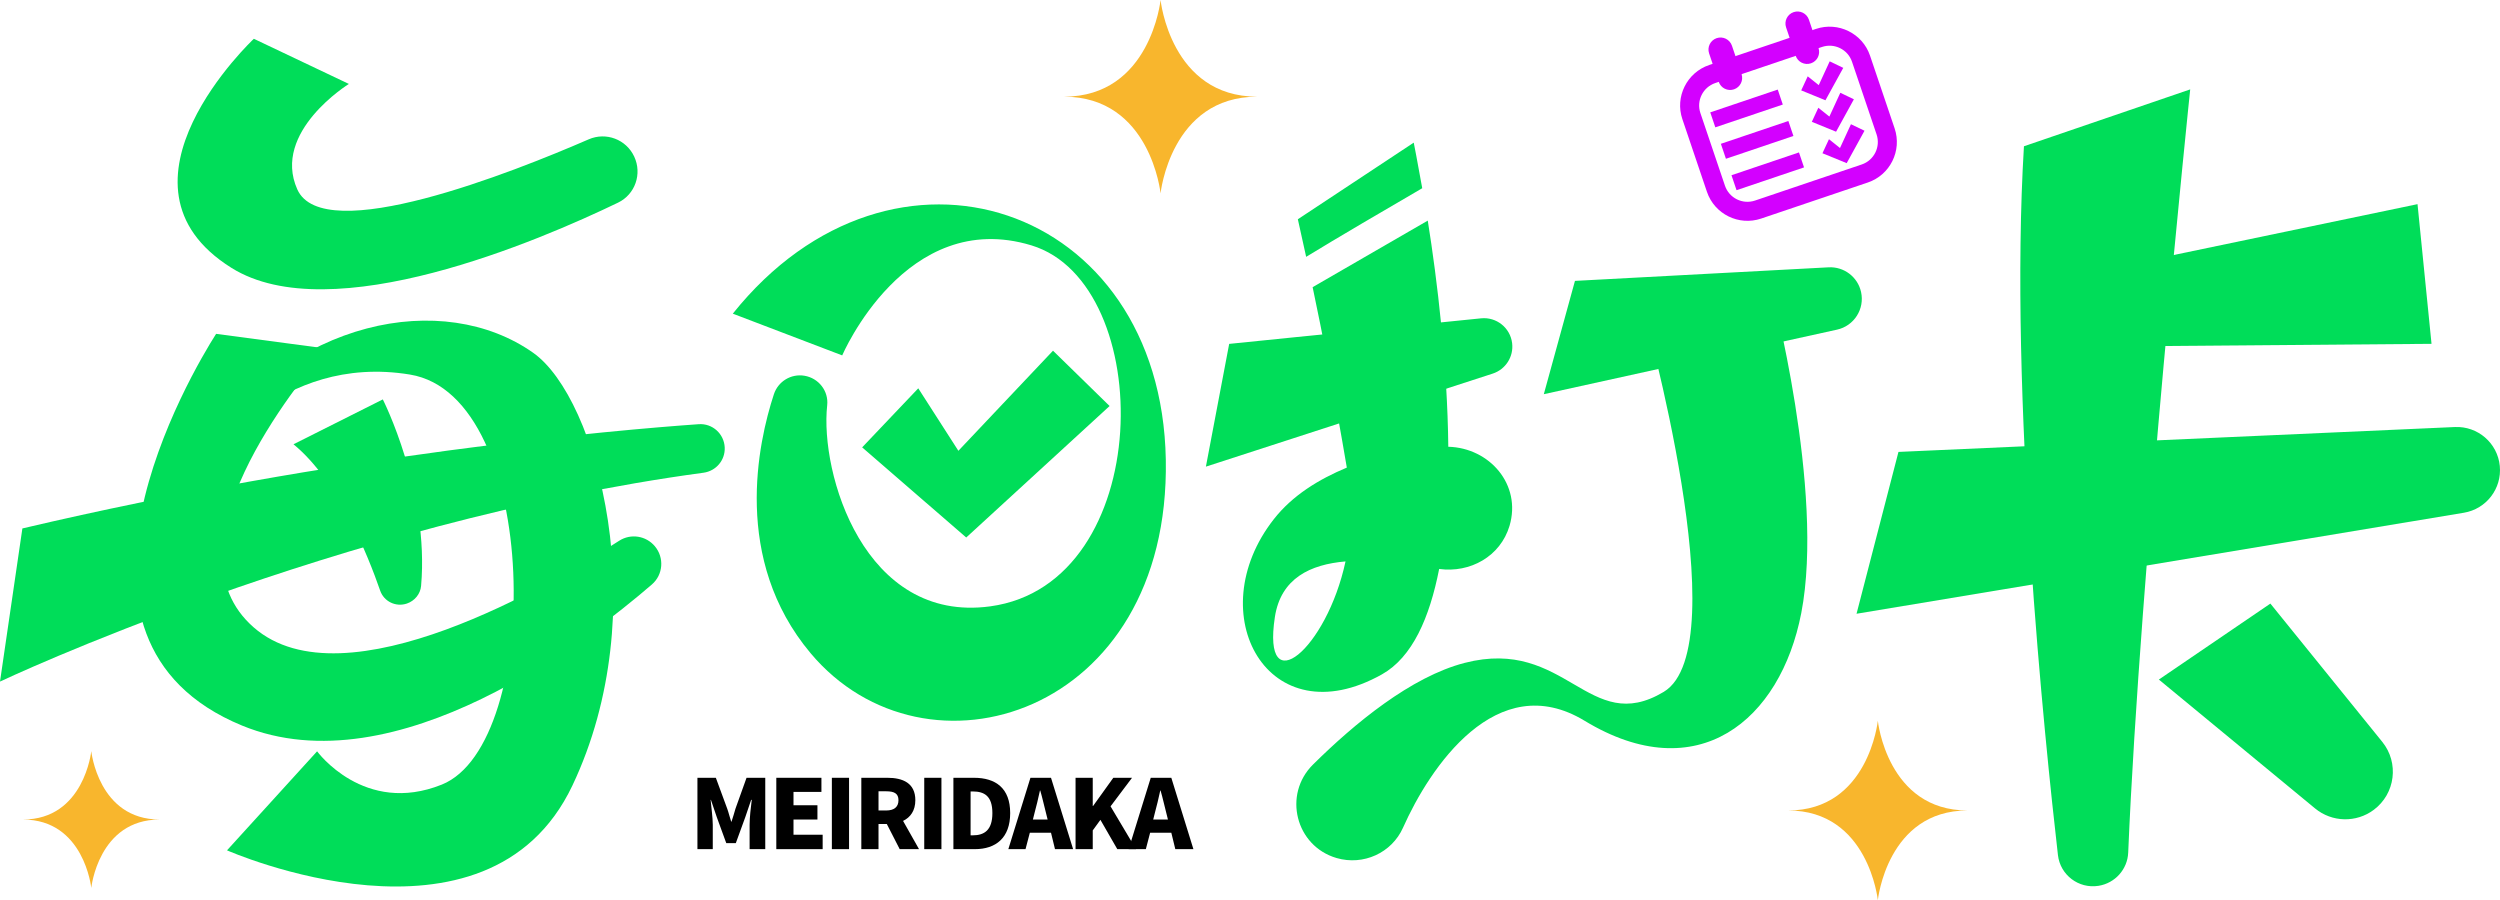
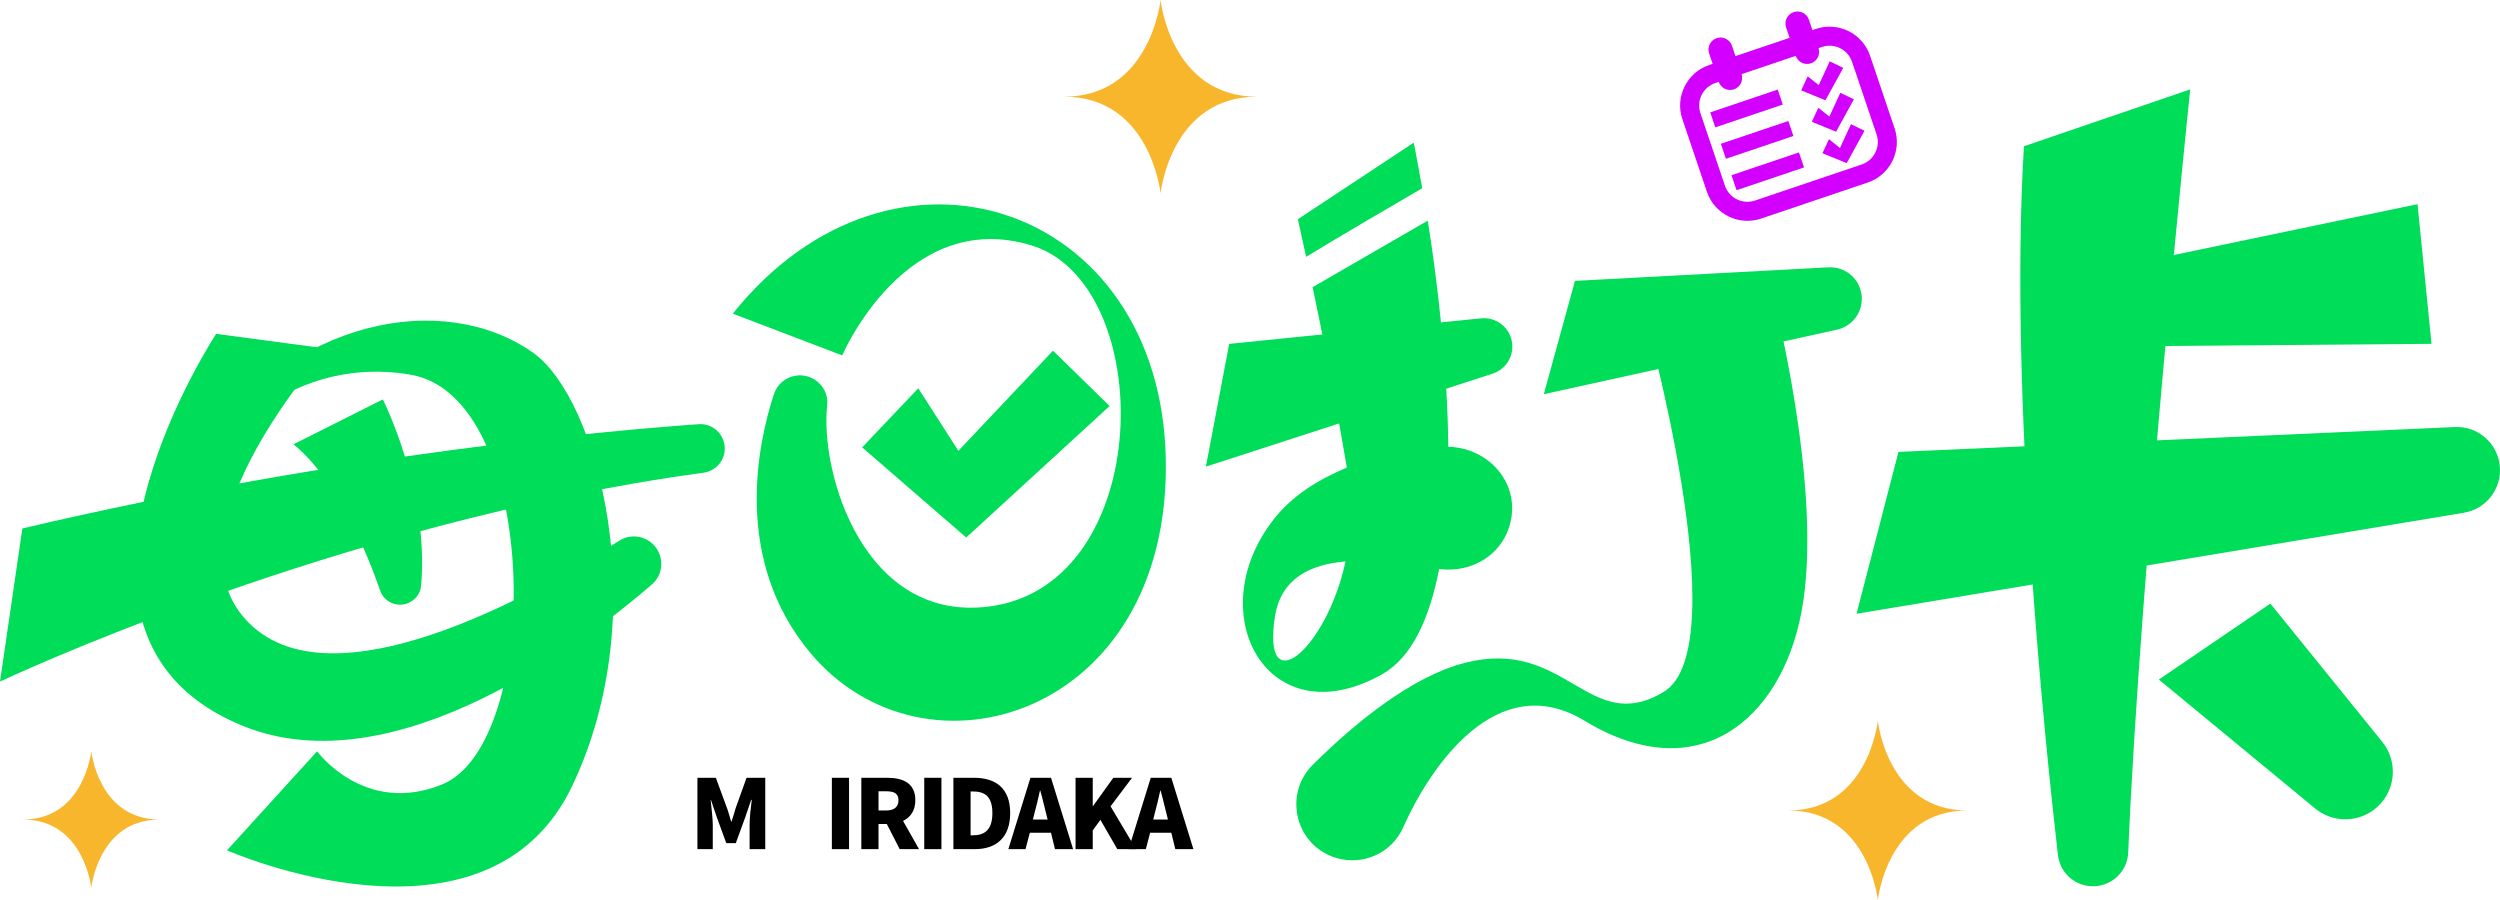
<svg xmlns="http://www.w3.org/2000/svg" version="1.1" id="图层_1" x="0px" y="0px" viewBox="0 0 990.049 356.49" style="enable-background:new 0 0 990.049 356.49;" xml:space="preserve">
  <g>
    <g>
      <path d="M276.197,308.02h7.293l4.497,12.215c0.608,1.641,0.972,3.403,1.58,5.166h0.122c0.608-1.762,1.094-3.525,1.58-5.166    l4.376-12.215h7.414v28.259h-6.199v-9.663c0-2.856,0.486-7.05,0.851-9.845h-0.243l-2.309,6.807l-3.768,10.331h-3.768    l-3.768-10.331l-2.309-6.807h-0.122c0.243,2.796,0.851,6.989,0.851,9.845v9.663h-6.077V308.02z" />
-       <path d="M307.434,308.02h17.867v5.591h-11.061v5.287h9.481v5.652h-9.481v6.017h11.547v5.713h-18.353V308.02z" />
      <path d="M329.434,308.02h6.807v28.259h-6.807V308.02z" />
      <path d="M356.296,336.279l-5.105-9.967h-3.282v9.967h-6.807V308.02h10.331c6.077,0,11.061,2.066,11.061,8.873    c0,4.133-1.945,6.807-4.862,8.204l6.32,11.182H356.296z M347.909,320.964h3.039c3.16,0,4.862-1.398,4.862-4.072    c0-2.674-1.702-3.525-4.862-3.525h-3.039V320.964z" />
      <path d="M366.019,308.02h6.807v28.259h-6.807V308.02z" />
      <path d="M377.566,308.02h8.144c8.63,0,14.342,4.133,14.342,13.978c0,9.845-5.713,14.282-13.978,14.282h-8.508V308.02z     M385.224,330.81c4.619,0,7.779-2.066,7.779-8.812c0-6.746-3.16-8.569-7.779-8.569h-0.851v17.381H385.224z" />
      <path d="M416.218,329.776h-8.387l-1.702,6.503h-6.807l8.751-28.259h8.144l8.751,28.259h-7.171L416.218,329.776z M414.881,324.55    l-0.608-2.431c-0.729-2.796-1.459-6.138-2.309-9.055h-0.122c-0.608,2.978-1.459,6.26-2.188,9.055l-0.608,2.431H414.881z" />
      <path d="M425.941,308.02h6.807v11.182h0.122l8.022-11.182h7.414l-8.508,11.304l10.088,16.956h-7.414l-6.685-11.608l-3.039,4.193    v7.414h-6.807V308.02z" />
      <path d="M463.864,329.776h-8.387l-1.702,6.503h-6.807l8.751-28.259h8.144l8.751,28.259h-7.171L463.864,329.776z M462.527,324.55    l-0.608-2.431c-0.729-2.796-1.459-6.138-2.309-9.055h-0.122c-0.608,2.978-1.459,6.26-2.188,9.055l-0.608,2.431H462.527z" />
    </g>
    <g>
      <g>
        <path style="fill:#D300FF;" d="M739.695,72.274l-42.271,14.291c-8.818,2.981-18.452-1.755-21.445-10.608l-9.736-28.799     c-2.981-8.818,1.802-18.428,10.62-21.41l42.271-14.291c8.818-2.981,18.452,1.755,21.433,10.573l9.736,28.799     C753.297,59.683,748.514,69.293,739.695,72.274z M679.277,32.887c-4.899,1.656-7.539,6.994-5.895,11.858l9.736,28.799     c1.656,4.899,6.994,7.539,11.893,5.883l42.271-14.291c4.899-1.656,7.539-6.994,5.883-11.893l-9.736-28.799     c-1.644-4.864-6.982-7.504-11.881-5.848L679.277,32.887z" />
      </g>
      <g>
        <g>
          <path style="fill:#D300FF;" d="M679.834,15.107c-2.497,0.844-3.837,3.552-2.993,6.05l3.798,11.233      c0.844,2.496,3.552,3.836,6.049,2.992c2.496-0.844,3.836-3.552,2.992-6.048L685.882,18.1      C685.038,15.603,682.33,14.263,679.834,15.107z" />
        </g>
        <g>
          <path style="fill:#D300FF;" d="M710.318,4.801c-2.497,0.844-3.837,3.552-2.993,6.05l3.798,11.233      c0.844,2.496,3.552,3.836,6.049,2.992c2.496-0.844,3.836-3.552,2.992-6.048l-3.798-11.233      C715.522,5.297,712.814,3.957,710.318,4.801z" />
        </g>
      </g>
      <g>
        <rect x="686.201" y="64.542" transform="matrix(0.947 -0.32 0.32 0.947 15.215 227.855)" style="fill:#D300FF;" width="28.223" height="6.259" />
        <polygon style="fill:#D300FF;" points="733.012,49.191 728.676,58.615 724.307,55.124 721.728,60.69 731.327,64.612      738.384,51.772    " />
        <rect x="681.993" y="52.094" transform="matrix(0.947 -0.32 0.32 0.947 18.98 225.852)" style="fill:#D300FF;" width="28.223" height="6.259" />
        <polygon style="fill:#D300FF;" points="728.803,36.743 724.468,46.167 720.098,42.676 717.52,48.242 727.118,52.163      734.176,39.324    " />
        <rect x="677.784" y="39.646" transform="matrix(0.947 -0.32 0.32 0.947 22.746 223.848)" style="fill:#D300FF;" width="28.223" height="6.259" />
        <polygon style="fill:#D300FF;" points="724.595,24.295 720.259,33.718 715.89,30.228 713.311,35.794 722.91,39.715      729.967,26.875    " />
      </g>
    </g>
    <g>
      <g>
-         <path style="fill:#00DD59;" d="M251.166,62.02c-3.169-6.807-11.137-9.838-18.022-6.845     c-29.949,13.018-105.1,42.897-115.41,19.819c-10.2-22.832,20.429-41.75,20.429-41.75l-37.635-17.882     c0,0-61.552,57.769-8.865,90.719C131.164,130.783,213.793,95.2,244.76,80.251C251.554,76.97,254.35,68.86,251.166,62.02z" />
        <path style="fill:#00DD59;" d="M8.863,209.274L0,269.92c0,0,133.178-63.068,278.601-82.712c4.979-0.673,8.635-4.988,8.401-10.007     v0c-0.254-5.43-4.877-9.593-10.3-9.212C244.08,170.284,134.402,179.702,8.863,209.274z" />
        <path style="fill:#00DD59;" d="M290.203,124.216l43.325,16.53c0,0,25.091-58.733,74.947-43.573s49.297,134.037-16.35,142.957     c-49.894,6.78-67.489-52.739-64.543-79.625c0.62-5.659-3.381-10.762-8.996-11.702h0c-5.31-0.889-10.44,2.233-12.118,7.349     c-6.258,19.073-16.569,65.414,14.52,102.499c45.498,54.274,142.496,24.758,140.693-76.605S353.618,44.95,290.203,124.216z" />
        <path style="fill:#00DD59;" d="M259.334,216.321c-3.51-4.183-9.546-5.124-14.136-2.166c-25.93,16.711-108.795,65.69-144.727,34.3     c-36.197-31.611,17.052-96.066,28.873-110.41l-43.762-5.836c-9.819,15.412-72.477,121.079,10.28,155.131     c61.037,25.121,137.813-34.682,162.308-55.891C262.637,227.581,263.132,220.847,259.334,216.321L259.334,216.321z" />
        <path style="fill:#00DD59;" d="M116.227,175.944l35.378-17.77c0,0,18.45,36.254,15.157,73.857     c-0.283,3.236-2.578,5.956-5.656,6.994l0,0c-4.334,1.462-9.056-0.803-10.552-5.126     C145.682,219.822,133.877,190.377,116.227,175.944z" />
-         <path style="fill:#00DD59;" d="M486.777,136.187l-9.218,48.612l113.58-36.843c5.121-1.661,8.347-6.717,7.695-12.061v0     c-0.741-6.079-6.209-10.449-12.302-9.83L486.777,136.187z" />
+         <path style="fill:#00DD59;" d="M486.777,136.187l-9.218,48.612l113.58-36.843c5.121-1.661,8.347-6.717,7.695-12.061v0     c-0.741-6.079-6.209-10.449-12.302-9.83z" />
        <path style="fill:#00DD59;" d="M623.714,111.235l-12.335,44.874l116.125-25.563c6.746-1.485,11.007-8.16,9.515-14.904v0     c-1.321-5.969-6.765-10.106-12.87-9.779L623.714,111.235z" />
        <path style="fill:#00DD59;" d="M650.631,122.073c0,0,37.924,134.11,8.229,151.928s-38.618-21.879-78.822-11.484     c-21.257,5.496-43.664,24.021-60.062,40.261c-12.006,11.89-6.89,32.273,9.327,37.019l0,0     c10.572,3.094,21.872-1.996,26.345-12.062c10.478-23.578,36.99-63.465,71.884-42.296c44.754,27.151,77.586-0.171,85.81-42.658     c9.406-48.595-11.963-129.028-11.963-129.028" />
        <path style="fill:#00DD59;" d="M801.521,57.922l65.845-22.523c0,0-19.86,190.328-24.555,302.254     c-0.278,6.634-5.226,12.126-11.786,13.155l0,0c-7.847,1.231-15.134-4.291-16.041-12.182     C809.863,294.082,795.535,156.581,801.521,57.922z" />
        <path style="fill:#00DD59;" d="M751.828,178.969l-16.604,64.094l240.534-40.01c8.871-1.476,15.082-9.572,14.208-18.523v0     c-0.883-9.048-8.694-15.821-17.776-15.415L751.828,178.969z" />
        <polygon style="fill:#00DD59;" points="417.008,138.884 379.537,178.528 363.65,153.779 341.431,177.164 382.643,212.865      439.424,160.789    " />
        <path style="fill:#00DD59;" d="M854.951,269.119l44.164-30.086l44.311,54.758c6.721,8.305,5.19,20.532-3.37,26.925l0,0     c-6.951,5.191-16.55,4.959-23.243-0.562L854.951,269.119z" />
        <polygon style="fill:#00DD59;" points="849.417,103.37 847.758,137.098 962.932,136.163 957.385,80.848    " />
        <path style="fill:#00DD59;" d="M81.817,183.323c0,0,28.361-43.57,80.538-34.991c52.177,8.579,52.708,146.255,12.622,162.378     c-30.755,12.37-49.402-13.177-49.402-13.177L89.9,336.75c0,0,103.017,45.499,136.79-25.68     c32.793-69.111,9.891-153.416-15.542-171.36c-35.448-25.011-96.095-13.942-132.982,39.998" />
      </g>
      <g>
        <path style="fill:#00DD59;" d="M563.232,74.538c-1.847-10.395-3.363-18.051-3.363-18.051l-45.898,30.342     c0,0,1.406,6.262,3.29,14.884C528.952,94.546,549.804,82.341,563.232,74.538z" />
        <path style="fill:#00DD59;" d="M597.806,208.234c4.831-16.302-7.9-30.88-24.252-31.308c-0.342-32.311-4.354-65.955-8.133-89.559     l-45.593,26.355c3.791,17.99,8.744,43.11,13.538,71.459c-11.08,4.635-21.476,10.946-28.911,20.436     c-29.376,37.448-2.238,86.758,42.829,61.443c12.071-6.788,18.858-22.429,22.65-41.74     C582.189,226.995,594.198,220.354,597.806,208.234z M504.872,244.373c2.348-15.397,14.077-20.852,27.982-22.038     C525.381,257.202,499.674,278.421,504.872,244.373z" />
      </g>
    </g>
    <path style="fill:#F8B62D;" d="M743.66,285.439c0,0-3.694,35.526-35.509,35.526c31.815,0,35.509,35.526,35.509,35.526   s3.694-35.526,35.509-35.526C747.354,320.964,743.66,285.439,743.66,285.439z" />
    <path style="fill:#F8B62D;" d="M459.61,0c0,0-3.981,38.288-38.27,38.288c34.289,0,38.27,38.288,38.27,38.288   s3.981-38.288,38.27-38.288C463.591,38.288,459.61,0,459.61,0z" />
    <path style="fill:#F8B62D;" d="M36.146,297.458c0,0-2.817,27.092-27.079,27.092c24.262,0,27.079,27.092,27.079,27.092   s2.817-27.092,27.079-27.092C38.963,324.55,36.146,297.458,36.146,297.458z" />
  </g>
</svg>